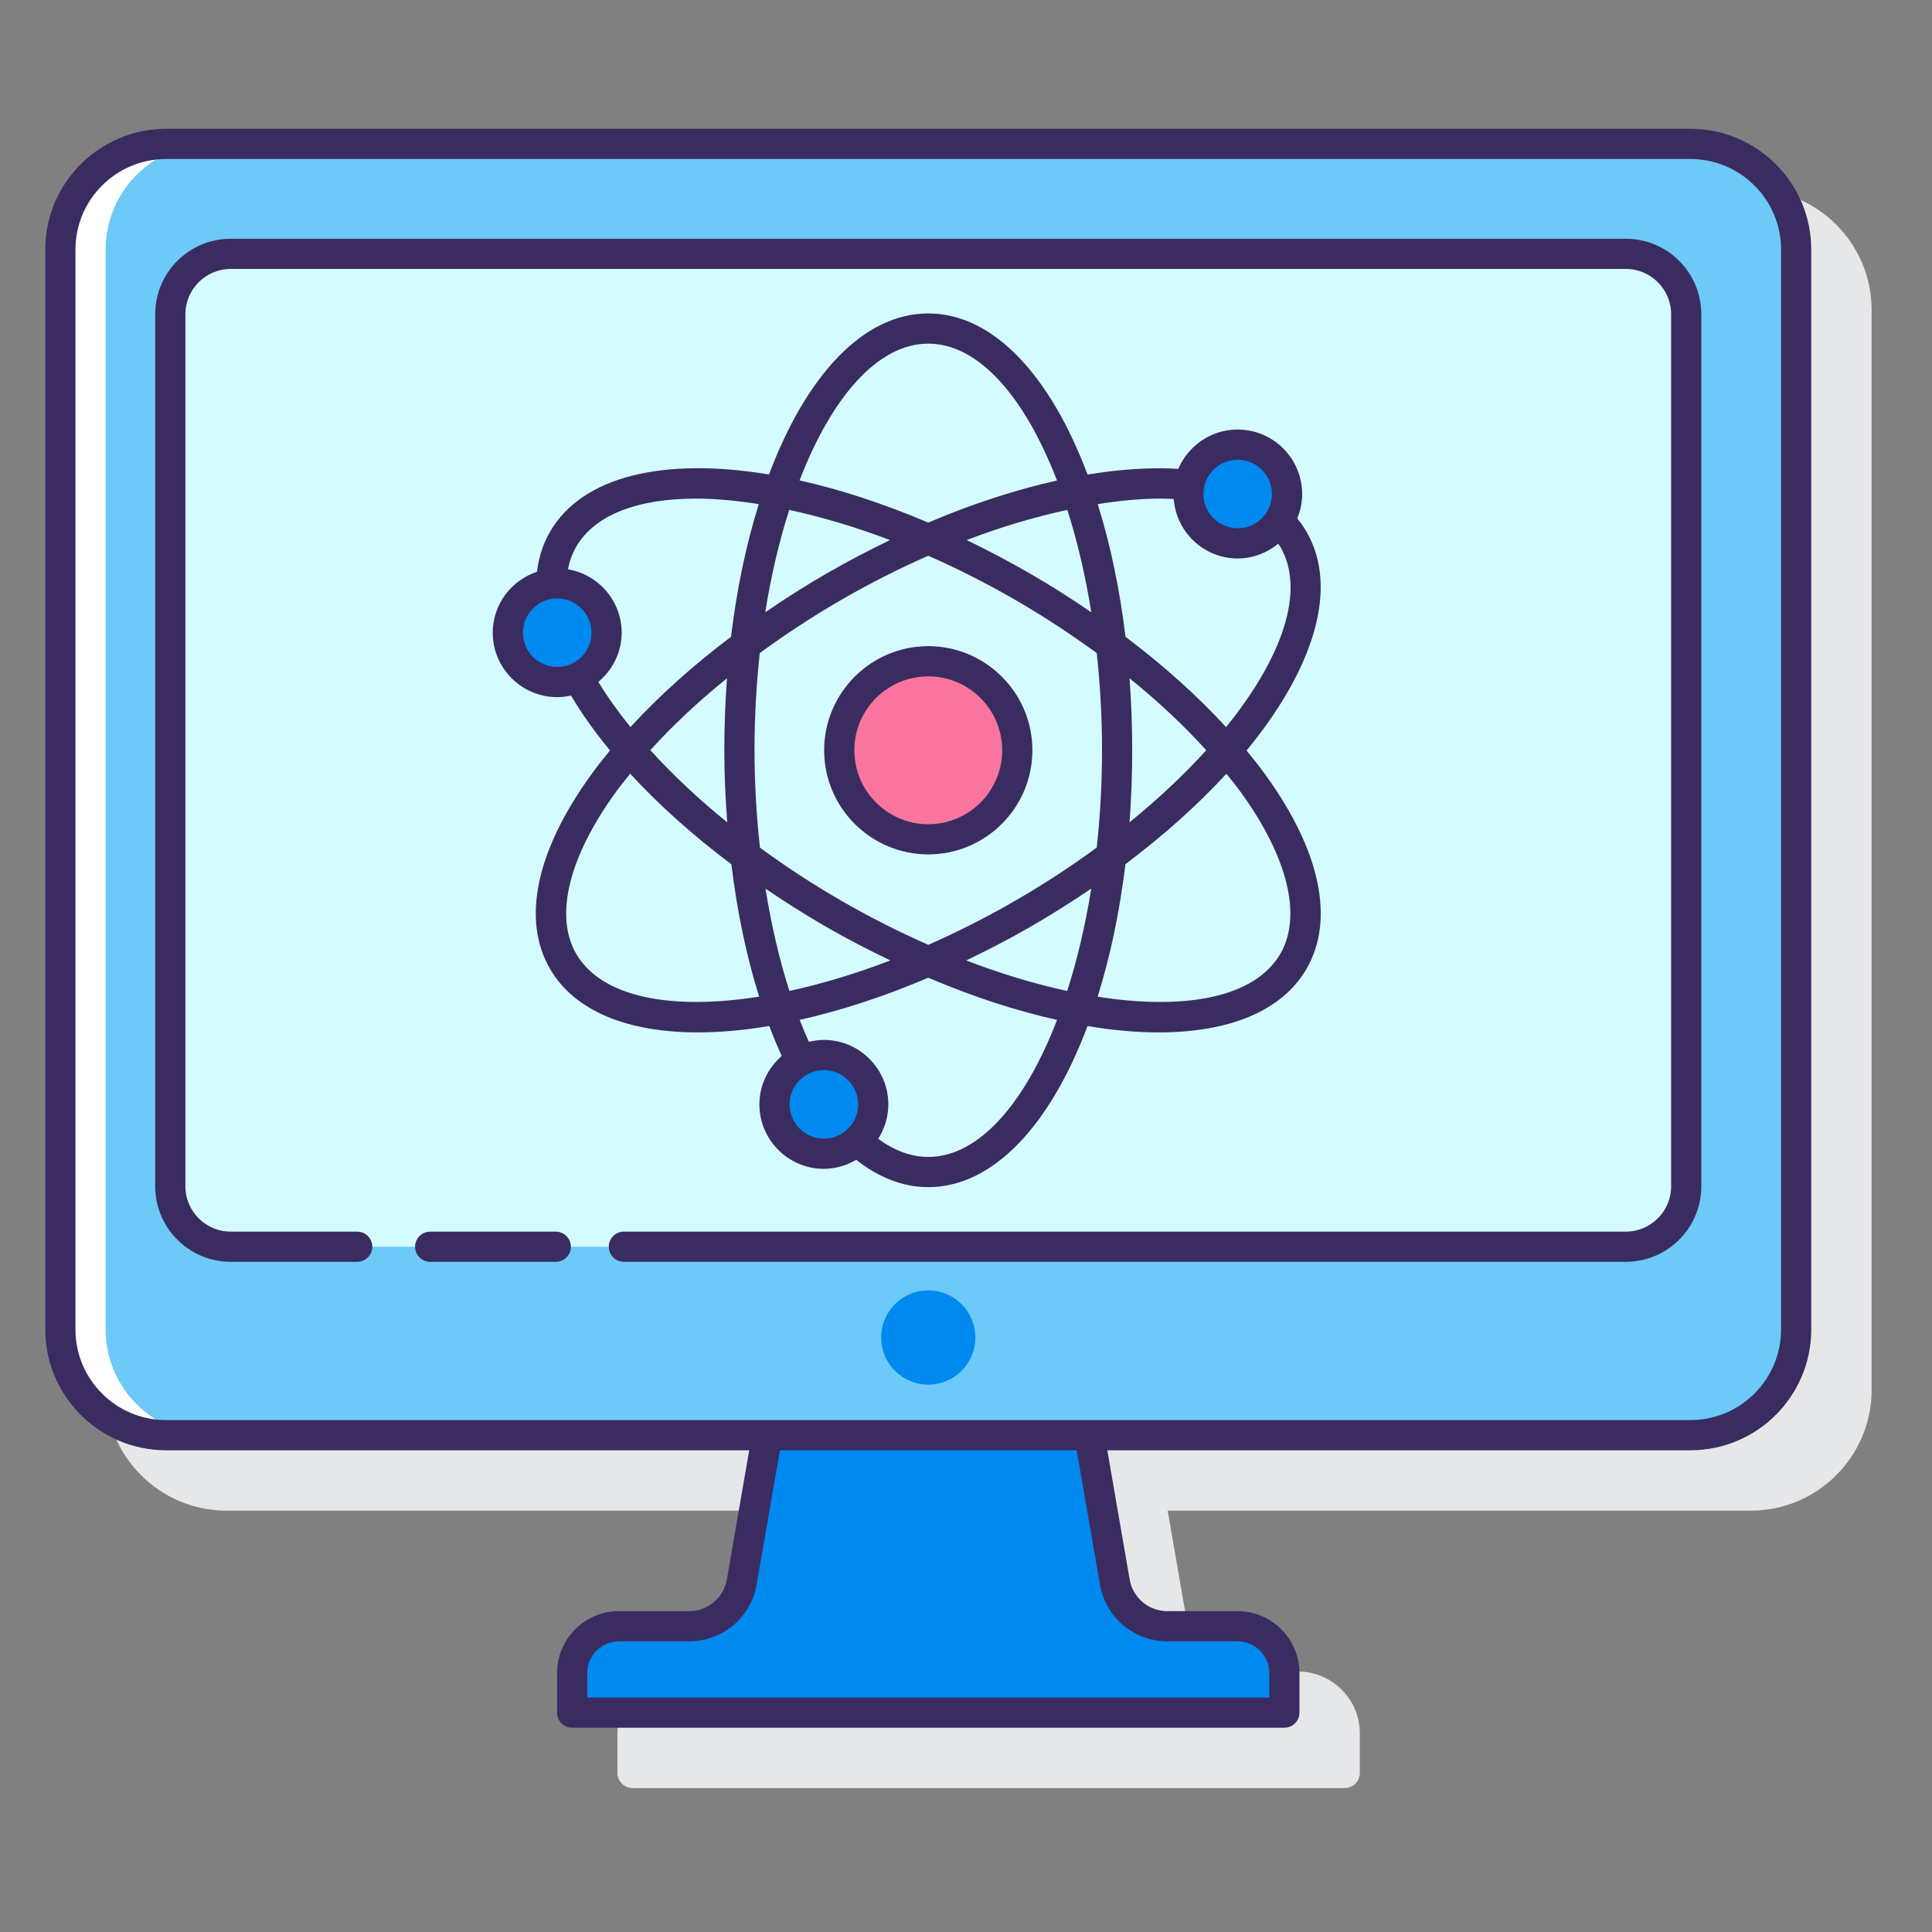
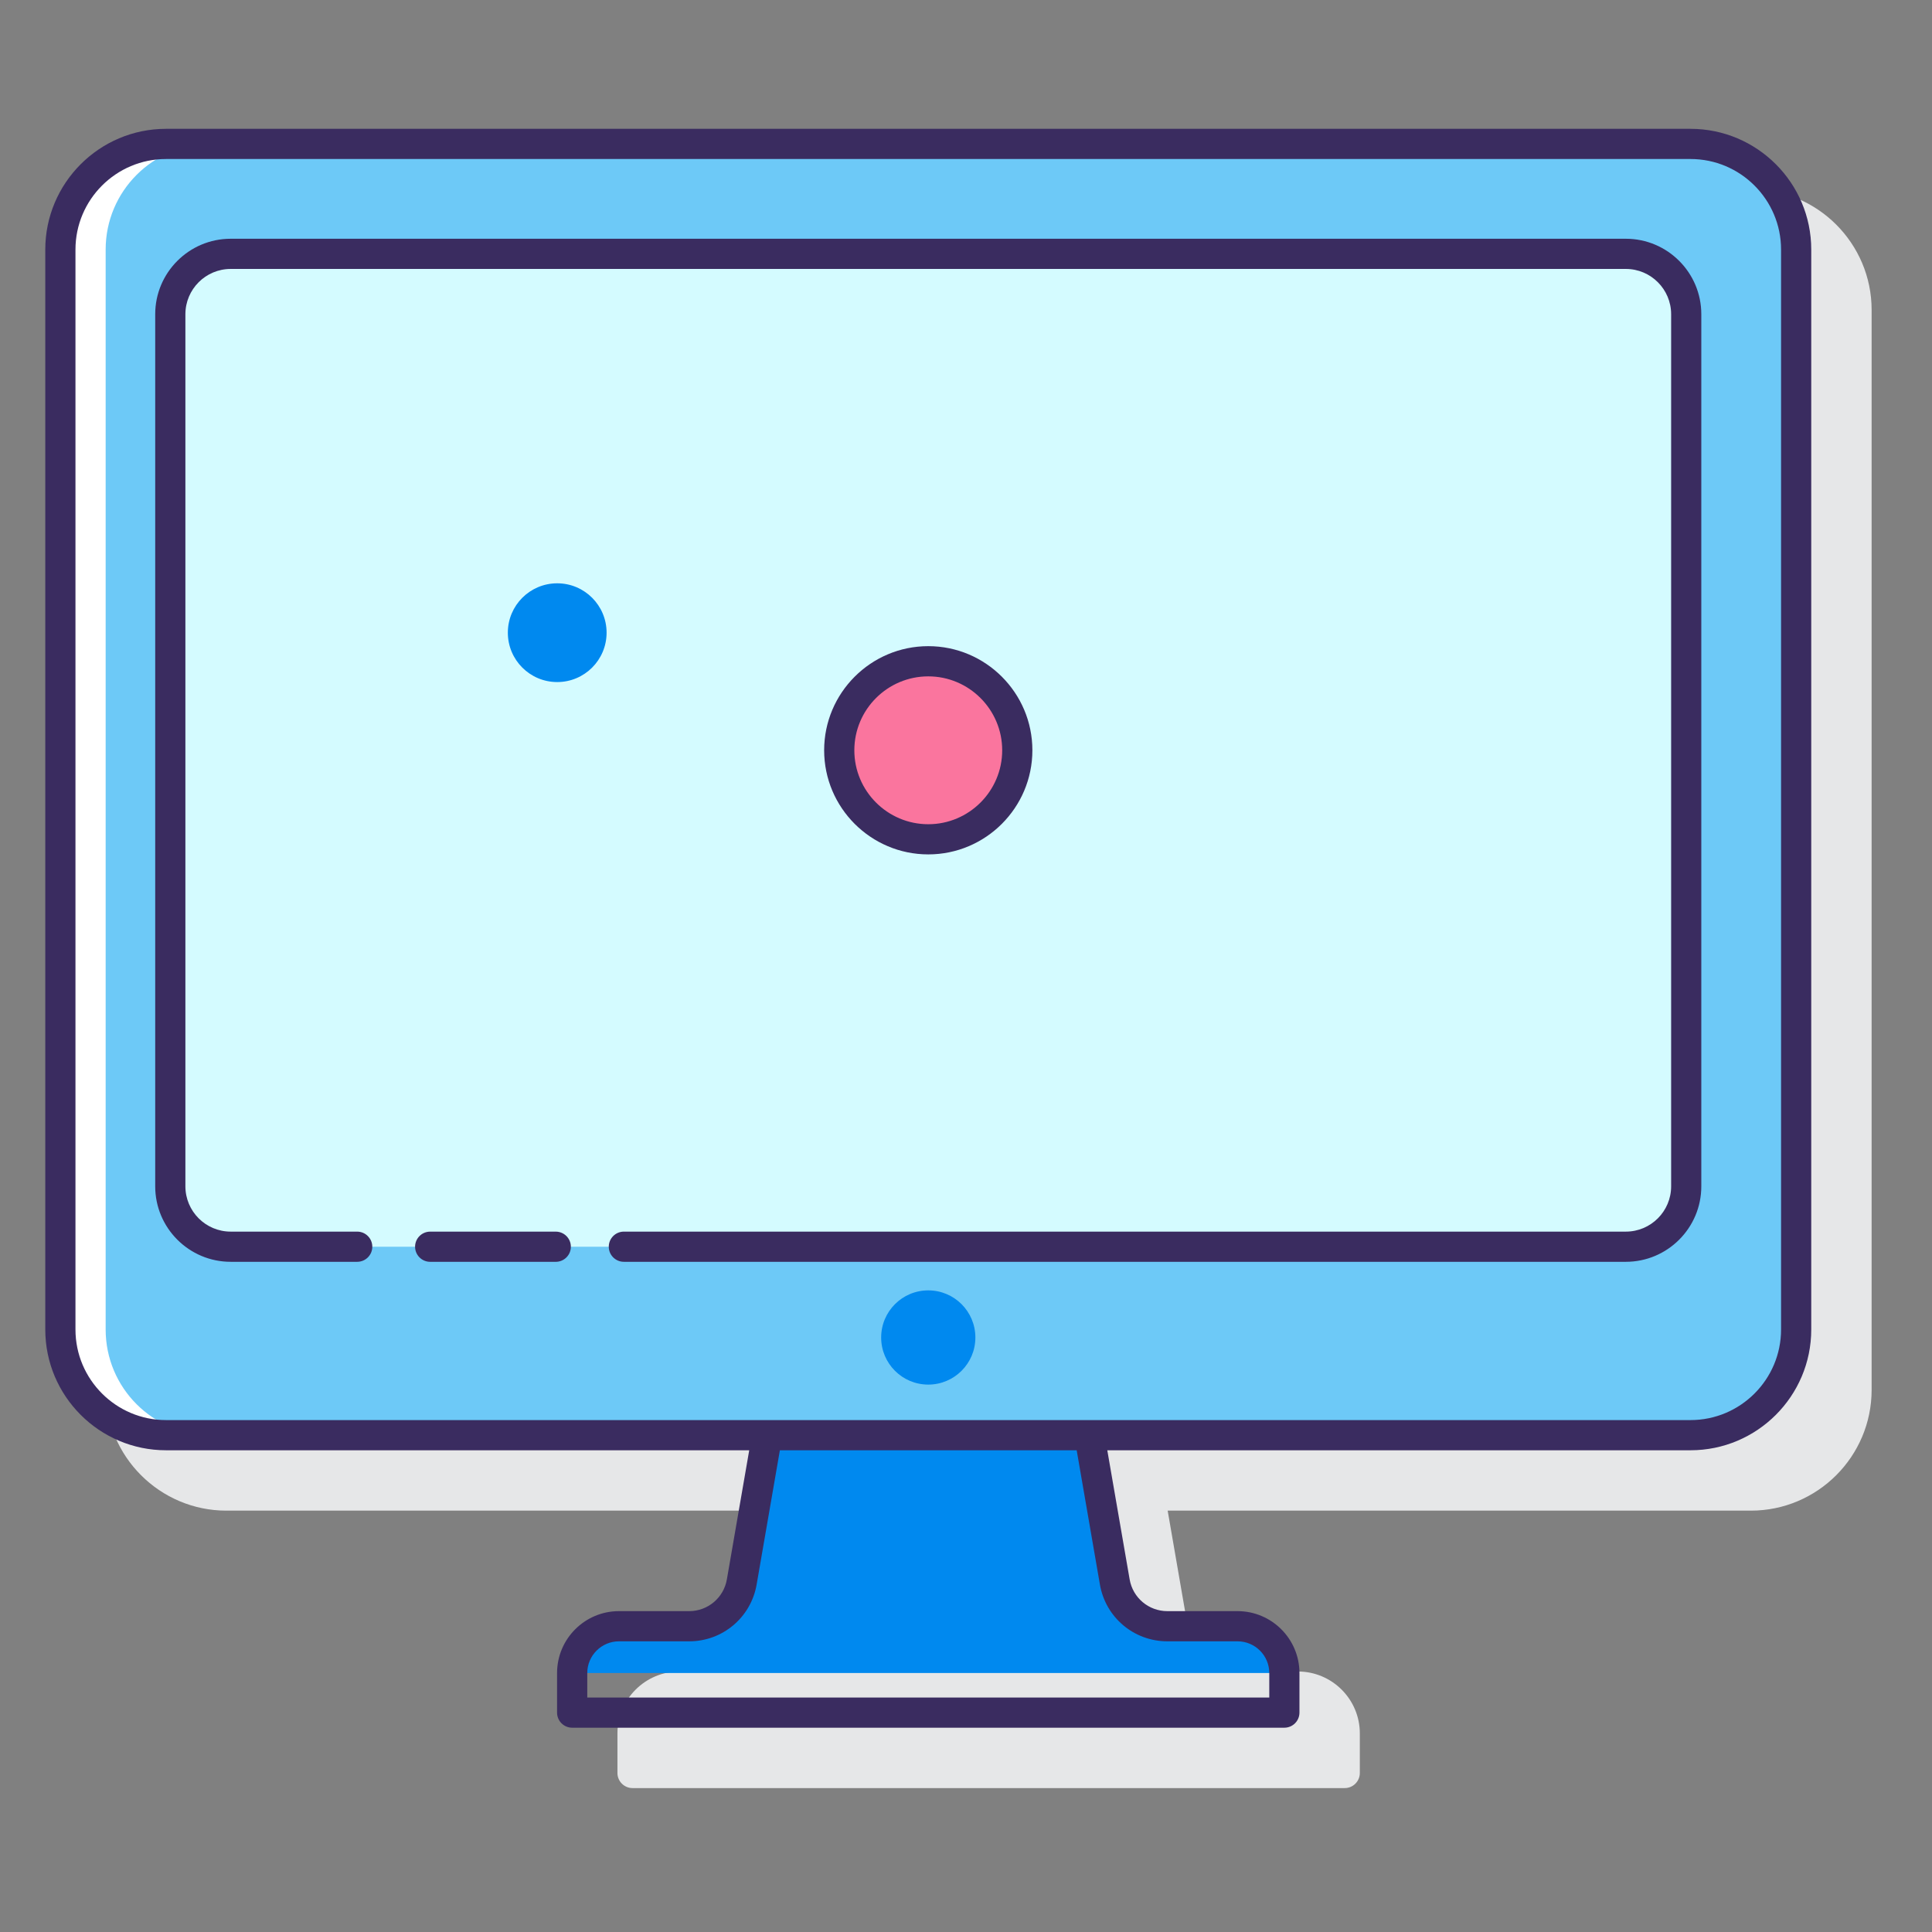
<svg xmlns="http://www.w3.org/2000/svg" id="Layer_1" x="0px" y="0px" viewBox="0 0 128 128" xml:space="preserve">
  <rect x="0" y="0" width="128" height="128" fill="#808080" stroke="none" />
  <g>
    <path fill="#E6E7E8" d="M116,12.535H15c-4.411,0-8,3.589-8,8v71.549c0,4.411,3.589,8,8,8h38.638l-1.481,8.555  c-0.211,1.218-1.262,2.103-2.498,2.103h-4.652c-2.261,0-4.1,1.839-4.1,4.101v2.622c0,0.552,0.448,1,1,1h47.185c0.552,0,1-0.448,1-1  v-2.622c0-2.261-1.839-4.101-4.1-4.101H81.34c-1.236,0-2.287-0.884-2.498-2.103l-1.481-8.555H116c4.411,0,8-3.589,8-8V20.535  C124,16.124,120.411,12.535,116,12.535z" />
    <g>
      <g>
        <g>
          <path fill="#6DC9F7" d="M112,95.085H11c-3.866,0-7-3.134-7-7V16.535c0-3.866,3.134-7,7-7h101c3.866,0,7,3.134,7,7v71.549     C119,91.951,115.866,95.085,112,95.085z" />
          <path fill="#FFFFFF" d="M11,9.535h3c-3.866,0-7,3.134-7,7v71.549c0,3.866,3.134,7,7,7h-3c-3.866,0-7-3.134-7-7V16.535     C4,12.669,7.134,9.535,11,9.535z" />
          <path fill="#D4FBFF" d="M107.717,82.599H15.283c-2.209,0-4-1.791-4-4v-57.78c0-2.209,1.791-4,4-4h92.433c2.209,0,4,1.791,4,4     v57.78C111.717,80.808,109.926,82.599,107.717,82.599z" />
          <circle fill="#FA759E" cx="61.5" cy="49.709" r="5.898" />
-           <circle fill="#0089EF" cx="82" cy="32.729" r="3.271" />
-           <circle fill="#0089EF" cx="54.583" cy="73.167" r="3.271" />
          <circle fill="#0089EF" cx="36.917" cy="41.917" r="3.271" />
-           <path fill="#0089EF" d="M41.008,107.742h4.652c1.72,0,3.19-1.238,3.483-2.932l1.683-9.726h21.348l1.683,9.726     c0.293,1.695,1.763,2.932,3.483,2.932h4.652c1.712,0,3.1,1.388,3.1,3.1v2.622H37.908v-2.622     C37.908,109.13,39.296,107.742,41.008,107.742z" />
+           <path fill="#0089EF" d="M41.008,107.742h4.652c1.72,0,3.19-1.238,3.483-2.932l1.683-9.726h21.348l1.683,9.726     c0.293,1.695,1.763,2.932,3.483,2.932h4.652c1.712,0,3.1,1.388,3.1,3.1H37.908v-2.622     C37.908,109.13,39.296,107.742,41.008,107.742z" />
          <circle fill="#0089EF" cx="61.5" cy="88.612" r="3.121" />
          <g>
            <path fill="#3A2C60" d="M61.5,42.81c-3.804,0-6.898,3.095-6.898,6.898s3.095,6.898,6.898,6.898s6.898-3.095,6.898-6.898      S65.304,42.81,61.5,42.81z M61.5,54.607c-2.701,0-4.898-2.197-4.898-4.898s2.197-4.898,4.898-4.898s4.898,2.197,4.898,4.898      S64.201,54.607,61.5,54.607z" />
-             <path fill="#3A2C60" d="M82,28.458c-1.765,0-3.283,1.076-3.933,2.607c-1.824-0.112-3.849,0.018-6.014,0.376      c-2.457-6.548-6.238-10.675-10.553-10.675c-4.314,0-8.093,4.125-10.55,10.669c-6.895-1.144-12.357,0.067-14.514,3.802      c-0.468,0.81-0.746,1.699-0.862,2.645c-1.695,0.566-2.929,2.151-2.929,4.034c0,2.355,1.916,4.271,4.271,4.271      c0.314,0,0.619-0.039,0.914-0.104c0.71,1.197,1.579,2.416,2.584,3.637c-0.442,0.538-0.868,1.078-1.259,1.619      c-3.634,5.023-4.6,9.583-2.72,12.84c1.638,2.837,5.18,4.22,9.812,4.22c1.471,0,3.057-0.146,4.722-0.423      c0.26,0.69,0.534,1.351,0.822,1.985c-0.899,0.784-1.479,1.923-1.479,3.206c0,2.355,1.916,4.271,4.271,4.271      c0.784,0,1.51-0.227,2.142-0.598c1.479,1.165,3.084,1.81,4.775,1.81c4.314,0,8.094-4.125,10.551-10.671      c1.657,0.275,3.236,0.421,4.702,0.421c4.63,0,8.173-1.383,9.812-4.22c1.88-3.256,0.914-7.816-2.72-12.84      c-0.391-0.54-0.816-1.079-1.257-1.616c4.448-5.405,6.136-10.747,3.977-14.486c-0.182-0.315-0.389-0.609-0.617-0.888      c0.206-0.501,0.324-1.047,0.324-1.621C86.271,30.374,84.355,28.458,82,28.458z M82,30.458c1.252,0,2.271,1.019,2.271,2.271      C84.271,33.981,83.252,35,82,35s-2.271-1.019-2.271-2.271C79.729,31.477,80.748,30.458,82,30.458z M61.5,22.767      c3.341,0,6.404,3.54,8.529,9.069c-2.699,0.601-5.574,1.528-8.531,2.787c-2.953-1.258-5.828-2.194-8.524-2.795      C55.099,26.303,58.16,22.767,61.5,22.767z M73.012,49.708c0,2.212-0.123,4.371-0.35,6.445c-1.682,1.233-3.49,2.419-5.406,3.525      c-1.916,1.106-3.847,2.079-5.756,2.919c-1.909-0.84-3.84-1.813-5.756-2.919c-1.912-1.104-3.716-2.286-5.394-3.517      c-0.229-2.078-0.362-4.234-0.362-6.453c0-2.211,0.123-4.369,0.349-6.441c1.696-1.238,3.497-2.426,5.406-3.528      c1.916-1.106,3.847-2.079,5.756-2.919c1.909,0.84,3.84,1.813,5.756,2.919c1.909,1.102,3.71,2.291,5.406,3.528      C72.889,45.34,73.012,47.497,73.012,49.708z M74.834,44.936c1.9,1.537,3.608,3.137,5.084,4.769      c-1.458,1.606-3.166,3.217-5.084,4.775c0.115-1.549,0.178-3.141,0.178-4.771C75.012,48.078,74.949,46.486,74.834,44.936z       M72.298,58.871c-0.39,2.437-0.93,4.72-1.592,6.785c-2.126-0.461-4.381-1.138-6.695-2.023c1.408-0.678,2.824-1.402,4.244-2.222      C69.667,60.596,71.014,59.746,72.298,58.871z M58.988,63.632c-2.312,0.884-4.564,1.56-6.688,2.021      c-0.661-2.06-1.193-4.344-1.584-6.776c1.281,0.872,2.622,1.72,4.029,2.533C56.164,62.231,57.58,62.954,58.988,63.632z       M48.182,54.486c-1.923-1.562-3.634-3.176-5.095-4.787c1.475-1.629,3.181-3.227,5.079-4.763      c-0.115,1.55-0.178,3.142-0.178,4.773C47.988,51.345,48.066,52.931,48.182,54.486z M50.699,40.564      c0.389-2.436,0.928-4.718,1.588-6.782c2.124,0.46,4.363,1.117,6.676,2c-1.399,0.674-2.807,1.411-4.218,2.225      C53.341,38.817,51.997,39.677,50.699,40.564z M68.256,38.007c-1.409-0.813-2.816-1.554-4.213-2.228      c2.31-0.882,4.548-1.538,6.67-1.997c0.66,2.065,1.199,4.346,1.588,6.782C71.003,39.677,69.659,38.817,68.256,38.007z       M34.646,41.917c0-1.252,1.019-2.271,2.271-2.271s2.271,1.019,2.271,2.271s-1.019,2.271-2.271,2.271      S34.646,43.169,34.646,41.917z M39.642,45.177c0.936-0.784,1.545-1.947,1.545-3.26c0-2.112-1.544-3.858-3.561-4.199      c0.106-0.526,0.278-1.024,0.541-1.48c1.25-2.165,4.136-3.205,7.961-3.205c1.281,0,2.679,0.134,4.144,0.365      c-0.827,2.639-1.453,5.601-1.84,8.791c-2.518,1.898-4.766,3.914-6.663,5.983C40.951,47.16,40.239,46.157,39.642,45.177z       M38.168,63.18c-1.441-2.496-0.491-6.384,2.608-10.668c0.302-0.418,0.639-0.835,0.975-1.252      c1.874,2.04,4.129,4.067,6.704,6.001c0.389,3.183,1.011,6.137,1.839,8.769C44.439,66.956,39.839,66.074,38.168,63.18z       M52.313,73.167c0-1.252,1.019-2.271,2.271-2.271c1.252,0,2.271,1.019,2.271,2.271s-1.019,2.271-2.271,2.271      C53.331,75.438,52.313,74.42,52.313,73.167z M61.5,76.65c-1.149,0-2.262-0.429-3.318-1.203c0.42-0.661,0.672-1.44,0.672-2.279      c0-2.355-1.916-4.271-4.271-4.271c-0.343,0-0.672,0.051-0.992,0.128c-0.21-0.471-0.416-0.95-0.611-1.456      c2.697-0.601,5.565-1.534,8.519-2.792c2.959,1.26,5.832,2.194,8.533,2.795C67.907,73.106,64.843,76.65,61.5,76.65z       M82.224,52.512c3.099,4.284,4.049,8.172,2.608,10.668c-1.669,2.893-6.263,3.776-12.11,2.854      c0.827-2.636,1.454-5.595,1.841-8.782c2.568-1.93,4.818-3.953,6.688-5.989C81.586,51.678,81.922,52.094,82.224,52.512z       M81.231,48.173c-1.898-2.07-4.146-4.086-6.664-5.984c-0.386-3.191-1.013-6.152-1.84-8.791c1.465-0.23,2.863-0.365,4.144-0.365      c0.306,0,0.601,0.011,0.891,0.027C77.935,35.258,79.758,37,82,37c1.022,0,1.948-0.375,2.684-0.976      c0.049,0.072,0.104,0.139,0.148,0.214C86.505,39.134,84.965,43.563,81.231,48.173z" />
            <path fill="#3A2C60" d="M107.717,15.818H15.283c-2.757,0-5,2.243-5,5v57.78c0,2.757,2.243,5,5,5h8.383c0.552,0,1-0.448,1-1      s-0.448-1-1-1h-8.383c-1.654,0-3-1.346-3-3v-57.78c0-1.654,1.346-3,3-3h92.434c1.654,0,3,1.346,3,3v57.78c0,1.654-1.346,3-3,3      H41.333c-0.552,0-1,0.448-1,1s0.448,1,1,1h66.383c2.757,0,5-2.243,5-5v-57.78C112.717,18.062,110.474,15.818,107.717,15.818z" />
            <path fill="#3A2C60" d="M36.821,81.599H28.5c-0.552,0-1,0.448-1,1s0.448,1,1,1h8.321c0.552,0,1-0.448,1-1      S37.373,81.599,36.821,81.599z" />
            <path fill="#3A2C60" d="M112,8.535H11c-4.411,0-8,3.589-8,8v71.549c0,4.411,3.589,8,8,8h38.638l-1.481,8.555      c-0.211,1.218-1.262,2.103-2.498,2.103h-4.652c-2.261,0-4.1,1.839-4.1,4.101v2.622c0,0.552,0.448,1,1,1h47.185      c0.552,0,1-0.448,1-1v-2.622c0-2.261-1.839-4.101-4.1-4.101H77.34c-1.236,0-2.287-0.884-2.498-2.103l-1.481-8.555H112      c4.411,0,8-3.589,8-8V16.535C120,12.124,116.411,8.535,112,8.535z M72.872,104.98c0.377,2.18,2.257,3.762,4.469,3.762h4.652      c1.158,0,2.1,0.942,2.1,2.101v1.622H38.908v-1.622c0-1.158,0.942-2.101,2.1-2.101h4.652c2.212,0,4.091-1.582,4.469-3.762      l1.54-8.896h19.664L72.872,104.98z M118,88.084c0,3.309-2.691,6-6,6H11c-3.309,0-6-2.691-6-6V16.535c0-3.309,2.691-6,6-6h101      c3.309,0,6,2.691,6,6V88.084z" />
          </g>
        </g>
      </g>
    </g>
  </g>
</svg>